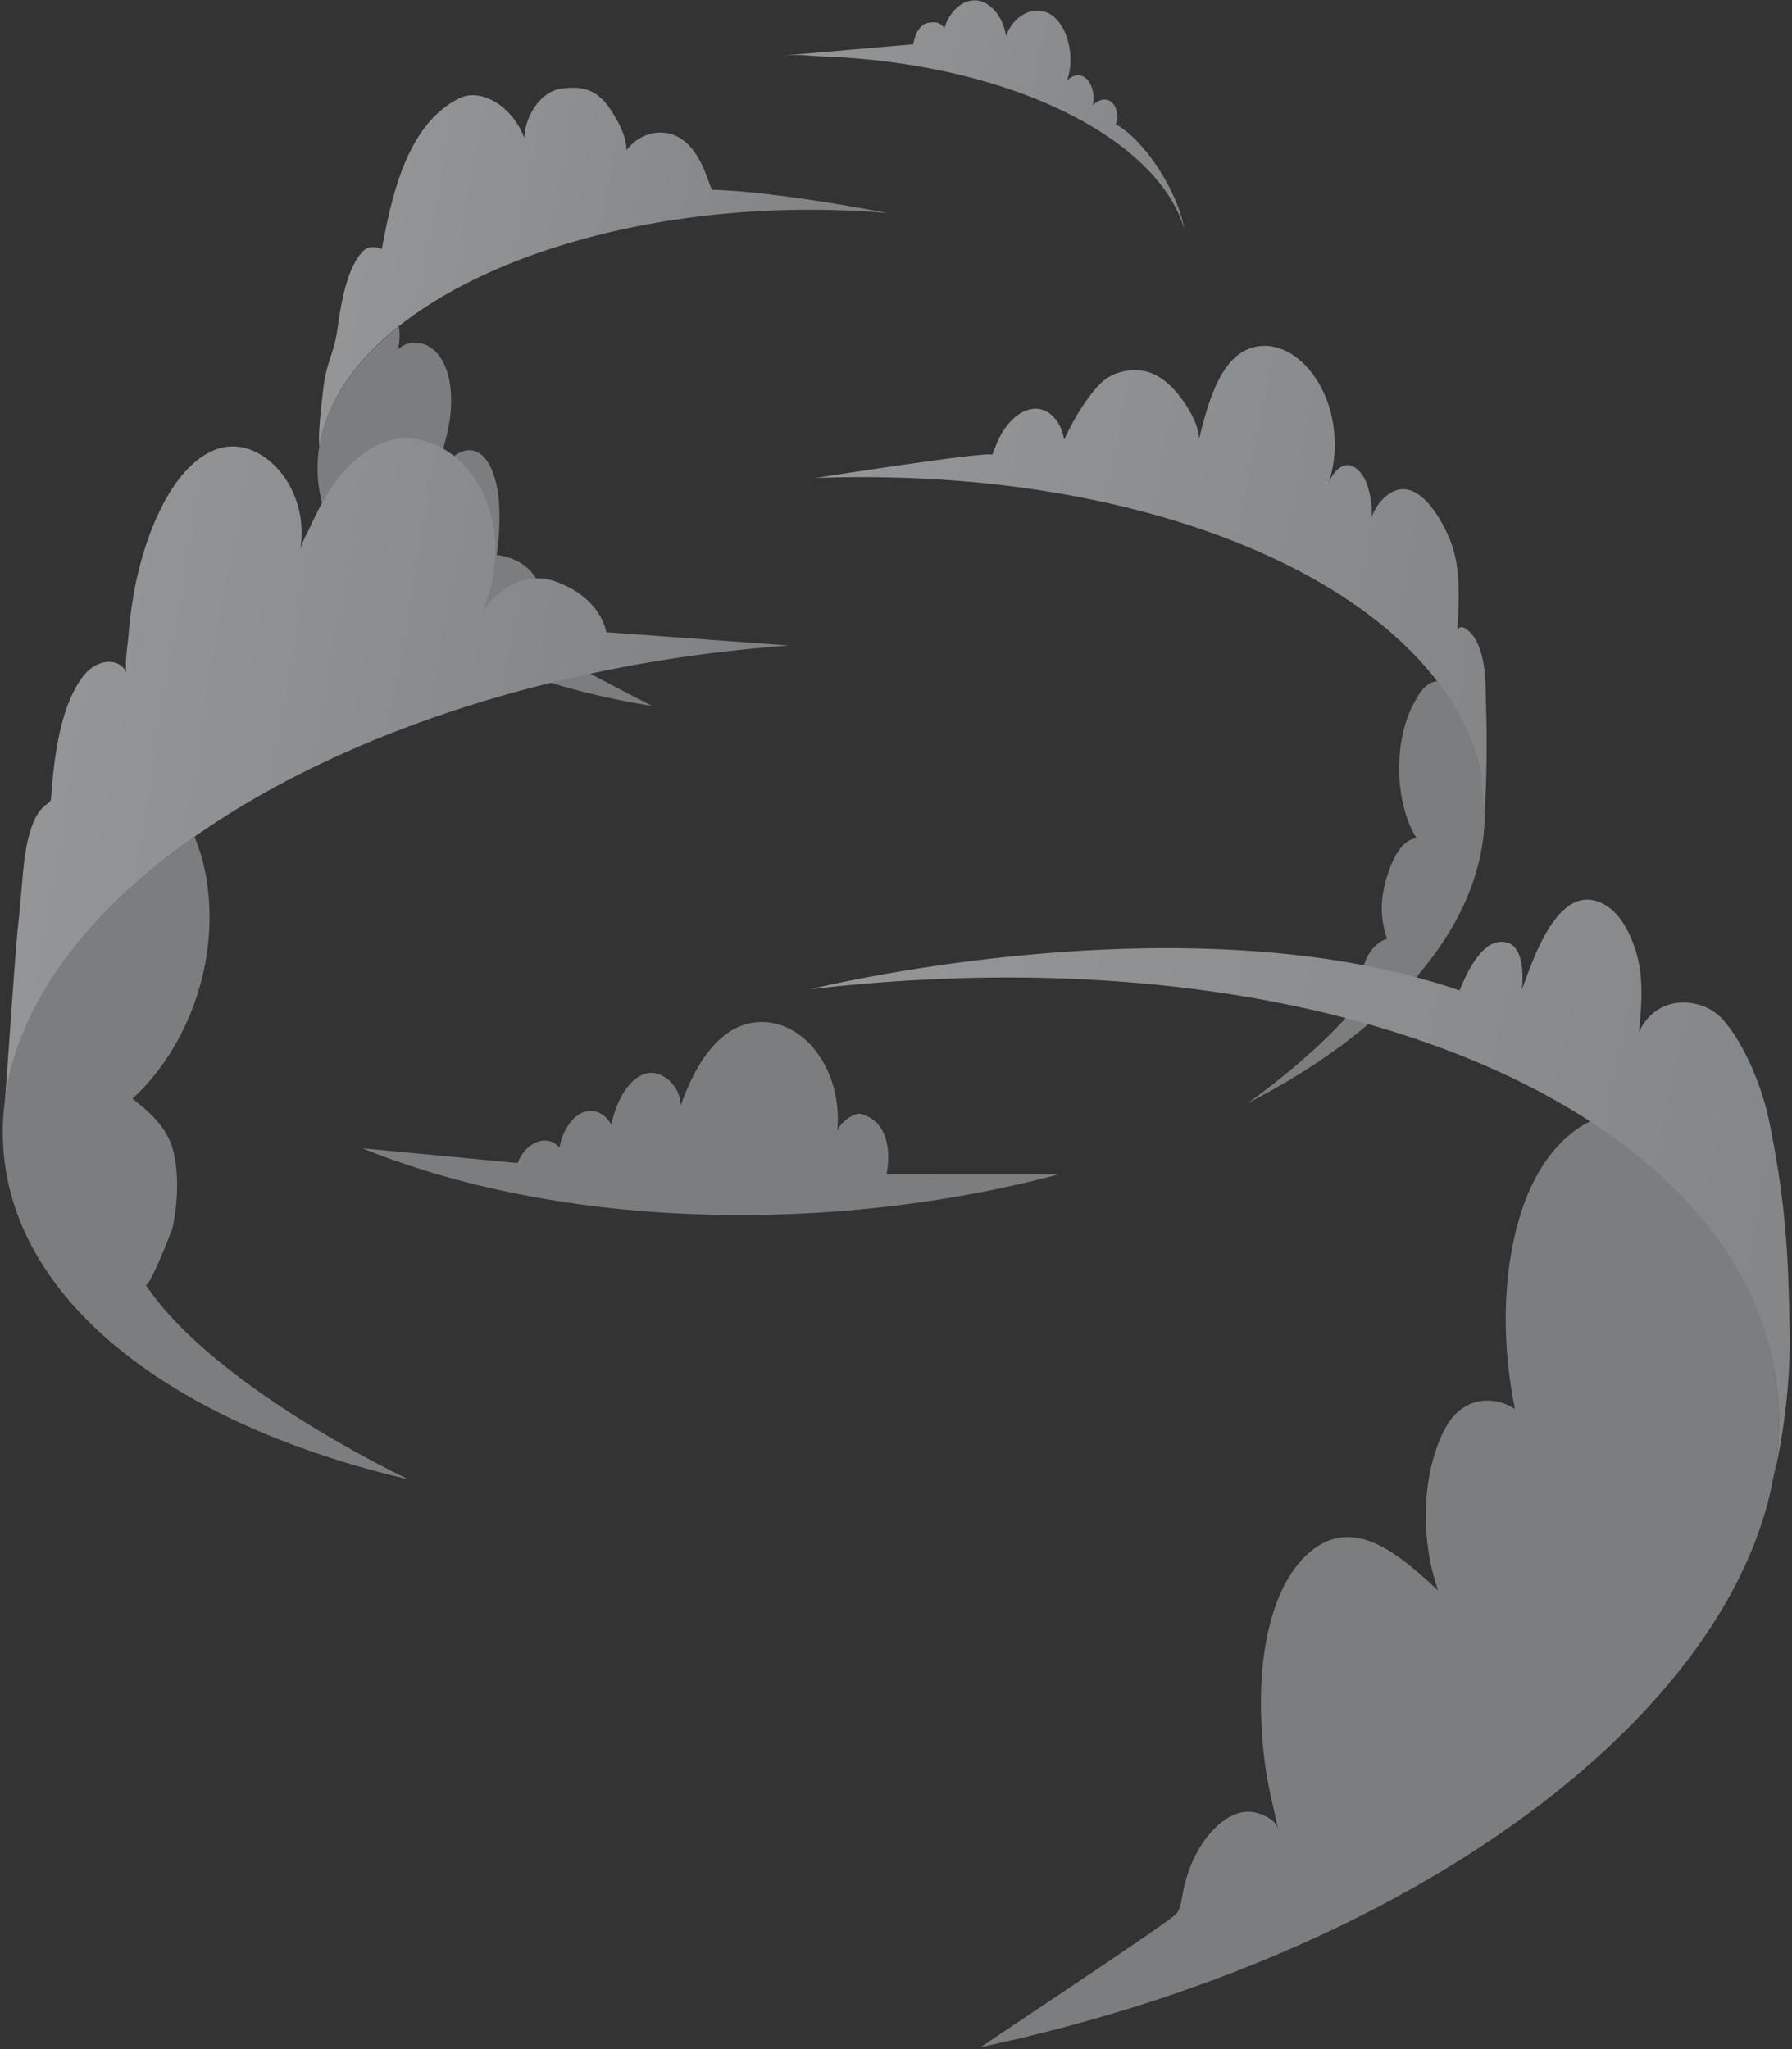
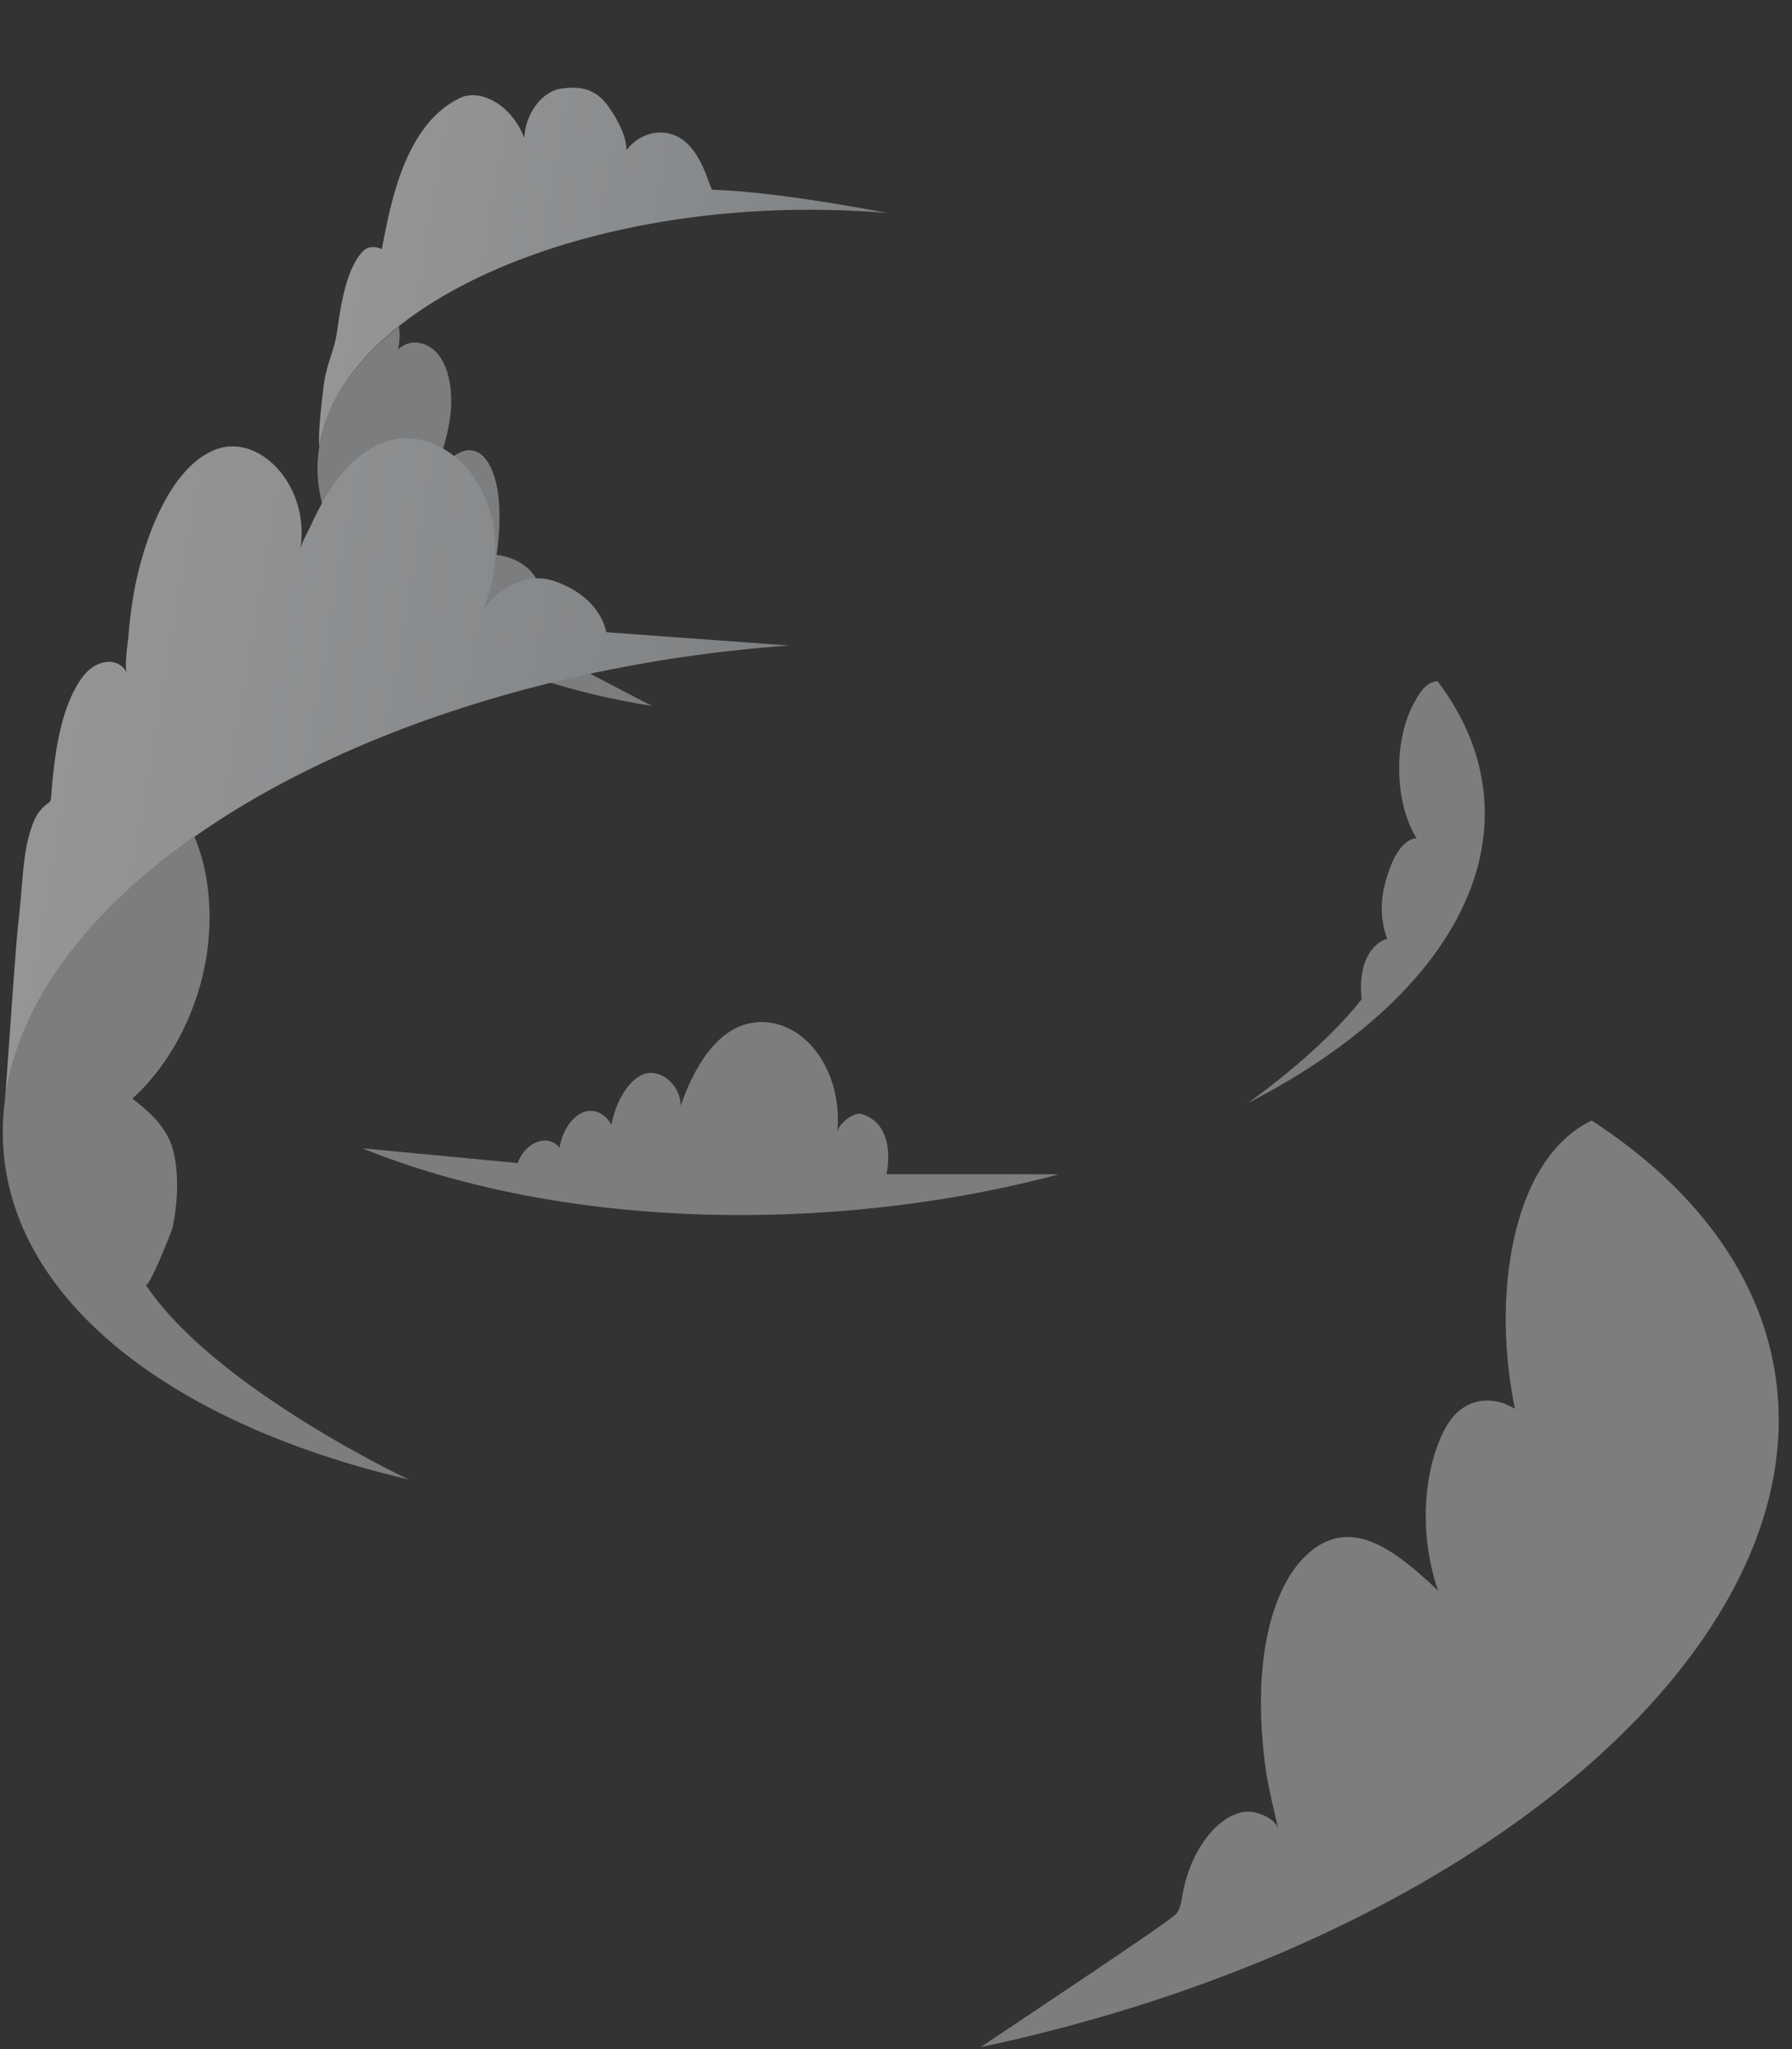
<svg xmlns="http://www.w3.org/2000/svg" width="529" height="605" viewBox="0 0 529 605">
  <rect x="0" y="0" width="529" height="605" fill="#333333" stroke="none" />
  <defs>
    <linearGradient x1="198.705%" y1="51.702%" x2="0%" y2="50%" id="qdwzrqaaja">
      <stop stop-color="#A8ACB0" offset="0%" />
      <stop stop-color="#C1C5C9" offset="29.02%" />
      <stop stop-color="#DADFE3" offset="62.741%" />
      <stop stop-color="#F1F4F8" offset="100%" />
    </linearGradient>
    <linearGradient x1="157.588%" y1="50%" x2="0%" y2="50%" id="1ytccbah2b">
      <stop stop-color="#A8ACB0" offset="0%" />
      <stop stop-color="#C1C5C9" offset="29.02%" />
      <stop stop-color="#DADFE3" offset="62.741%" />
      <stop stop-color="#F1F4F8" offset="100%" />
    </linearGradient>
    <linearGradient x1="50.258%" y1="49.766%" x2="48.956%" y2="50.497%" id="9b4yo68znc">
      <stop stop-color="#FFF" offset="0%" />
      <stop stop-color="#E4F2F7" offset="100%" />
    </linearGradient>
    <linearGradient x1="157.588%" y1="50%" x2="0%" y2="50%" id="2iz2a75o2d">
      <stop stop-color="#A8ACB0" offset="0%" />
      <stop stop-color="#C1C5C9" offset="29.02%" />
      <stop stop-color="#DADFE3" offset="62.741%" />
      <stop stop-color="#F1F4F8" offset="100%" />
    </linearGradient>
    <linearGradient x1="198.705%" y1="52.94%" x2="0%" y2="50%" id="wpioq5bdye">
      <stop stop-color="#A8ACB0" offset="0%" />
      <stop stop-color="#C1C5C9" offset="29.02%" />
      <stop stop-color="#DADFE3" offset="62.741%" />
      <stop stop-color="#F1F4F8" offset="100%" />
    </linearGradient>
    <linearGradient x1="198.705%" y1="52.287%" x2="0%" y2="50%" id="adfnsqysjf">
      <stop stop-color="#A8ACB0" offset="0%" />
      <stop stop-color="#C1C5C9" offset="29.02%" />
      <stop stop-color="#DADFE3" offset="62.741%" />
      <stop stop-color="#F1F4F8" offset="100%" />
    </linearGradient>
  </defs>
  <g fill="none" fill-rule="evenodd" opacity=".509">
    <path d="M93.837 135.552c-2.333 34.583 39.743 63.484 98.66 72.88-.38-.195-26.08-13.367-34.732-18.638.869.53 2.569-10.233 2.56-10.996-.096-10.079-7.293-14.178-13.73-14.951.757-4.94 1.01-9.957.749-14.858-.381-7.178-2.825-15.275-8.064-16.006-4.398-.613-8.397 4.28-11.681 8.798 2.166-5.926 4.351-11.933 5.223-18.27.869-6.319.267-13.138-2.678-17.763-2.945-4.622-8.587-6.276-12.635-2.606.508-2.221.58-4.56.254-6.753-14.228 11.294-22.951 24.69-23.926 39.163M1.093 328.169c-4.305 50.673 44.823 91.197 119.522 108.624-.044-.02-57.264-26.91-77.608-57.466.883 1.327 7.672-15.72 7.928-16.88 1.839-8.31 2.078-19.822-1.12-26.323-2.59-5.26-6.714-8.575-10.738-11.763 9.842-8.835 17.599-22.419 20.934-37.14 3.157-13.933 2.244-28.77-2.614-40.159-32.775 23.012-53.76 51.163-56.304 81.107M417.488 207.426c-6.2 11.181-5.9 29.535.711 40.097-3.48.099-6.339 4.394-8.033 9.145-2.432 6.823-3.272 13.096-.663 20.545-2.906.724-5.798 3.816-6.932 8.066-1.497 5.614-.418 9.477-.66 9.789-12.263 15.766-33.467 30.541-33.58 30.62 43.46-22.27 70.331-53.459 69.96-86.196-.155-13.782-5.095-26.702-13.906-38.345-3.65.1-5.728 4.17-6.897 6.28M449.598 356.32c-6.267 17.98-6.398 40.282-2.37 59.645-6.841-4.218-15.765-3.466-20.72 5.993-6.623 12.644-7.522 31.764-1.969 47.664-11.774-11-24.97-22.277-37.87-11.371-9.604 8.122-13.874 24.338-14.378 40.664-.244 7.878.278 15.74 1.331 23.299.87 6.242 3.143 14.774 3.714 18.106-.621-3.629-6.218-5.282-8.25-5.405-3.231-.194-6.56 1.35-9.525 3.972-2.954 2.613-5.74 6.526-7.726 11.165-1.06 2.473-1.89 5.144-2.482 7.945-.508 2.403-.706 5.516-2.18 7.112-2.241 2.426-40.769 27.909-57.661 39.308 139.456-29.7 237.805-110.736 235.527-187.719-1.017-34.39-21.483-63.936-55.168-85.853-8.291 3.922-15.69 12.326-20.273 25.474M226.33 301.822c-11.392-.97-19.937 8.964-25.4 24.671-.053-6.59-6.45-11.292-11.185-9.234-4.525 1.967-7.987 8.256-9.275 14.85-1.867-3.529-5.379-4.998-8.59-3.59-3.218 1.414-5.96 5.643-6.696 10.344-3.412-4.215-9.974-1.826-12.37 4.529l-45.856-4.368c38.017 15.416 87.333 22.62 140.123 18.634 23.246-1.755 45.284-5.547 65.542-10.947l-50.93-.024s3.392-14.45-7.297-17.744c-2.097-.68-6.35 2.284-7.231 5.078 1.51-16.031-7.431-29.91-19.255-31.993a17.783 17.783 0 0 0-1.58-.206" fill="#C1C5C9" />
-     <path d="M243.195 9.015c-1.797-5.25-6.11-8.978-10.155-8.774-4.054.204-7.527 4.347-8.157 9.754-1.645-1.703-3.117-1.379-4.936-.746-3.572 1.244-3.275 7.017-3.275 7.017l-37.51 10.011.002.001c6.8-1.614 5.198-.952 12.457-1.937 54.19-7.354 100.932 6.677 113.353 31.84-4.056-11.17-16.494-24.074-25.363-27.061.76-2.303-.734-5.54-2.627-6.374-1.894-.835-3.844.291-5.043 2.166.271-2.884-1.113-6.18-3.148-7.497-2.037-1.318-4.516-.522-5.638 1.817 1.387-6.9-2.146-15.678-7.383-18.37A7.556 7.556 0 0 0 252.297 0c-4.166 0-8.077 3.566-9.102 9.015" fill="url(#qdwzrqaaja)" transform="rotate(10 261.333 317.155)" />
    <path d="M116.667 47.167c-5.534 1.74-9.258 9.305-8.259 16.281-5.512-9.181-15.482-12.193-20.877-8.266-14.32 10.42-14.681 33.254-14.858 47.866-1.802-.477-4.086-.274-5.303 1.502-3.712 5.414-3.857 15.108-3.495 24.316.268 6.802-1.564 9.994-1.055 17.91.318 4.938.68 12.764 1.8 16.898h.005c-.642-41.634 60.922-83.555 136.97-95.06a269.061 269.061 0 0 1 16.259-1.956v-.003s-32.364-.698-52.095 2.212c-.78.115-4.049-8.982-10.54-12.653-5.85-3.309-13.06-1.004-16.506 5.534-.65-3.817-3.759-8.027-7.297-11.587-3.003-3.022-5.935-4.06-8.892-4.06-1.934 0-3.877.443-5.857 1.066" fill="url(#1ytccbah2b)" transform="rotate(10 261.333 317.155)" />
-     <path d="m7.15 375.03.002-.024-.004-.04.001.065" fill="url(#9b4yo68znc)" transform="rotate(10 261.333 317.155)" />
    <path d="M90.079 156.723c-9.68 1.328-17.273 10.587-21.396 22.18-.943 2.653-1.756 5.397-2.488 8.186-.578 2.204-1.833 5.439-1.83 7.799-.023-19.022-17.665-32.224-29.716-25.04-12.11 7.218-16.36 29.166-16.425 45.594-.017 4.345.199 8.697.61 13.017.225 2.366.321 9.375 1.482 10.952-3.193-4.338-9.098-2.54-12.06 2.258a17.514 17.514 0 0 0-.983 1.83c-4.65 9.99-3.787 24.668-2.646 35.778.045.437.087.906-.063 1.304-.12.315-.342.532-.549.745-2.418 2.472-3.246 5.174-3.728 9.218-.461 3.86-.317 8.036.084 12.76.405 4.768.87 9.528 1.175 14.34.523 8.268 4.002 39.681 5.2 52.314-.872-19.166 5.708-38.887 18.2-57.988.073-.112.143-.233.215-.343.115-.175.236-.35.352-.523a149 149 0 0 1 1.79-2.635 140.456 140.456 0 0 1 1.917-2.697h.001c.226-.311.448-.622.677-.932.516-.7 1.044-1.4 1.576-2.1.116-.152.228-.306.345-.459.654-.85 1.32-1.7 1.995-2.548.19-.239.387-.476.578-.715.494-.613.992-1.224 1.498-1.836.247-.298.497-.595.747-.893a163.827 163.827 0 0 1 2.203-2.58c.486-.558.977-1.114 1.472-1.67.255-.286.508-.572.766-.858.558-.62 1.124-1.238 1.695-1.854.196-.213.39-.427.588-.64a207.346 207.346 0 0 1 4.802-4.982l.161-.165s0 .002.002.002c37.553-37.65 96.468-69.353 163.005-86.088l-53.776 5.492s-3.038-9.834-17.664-12.191c-7.518-1.212-14.838 3.325-19.366 12.23a37.77 37.77 0 0 0 .85-4.381c.66-4.887.556-9.967-.42-14.804-1.297-6.423-4.013-12.19-7.629-16.647-5.536-6.826-13.014-10.625-20.381-10.625-.958 0-1.916.065-2.866.195" fill="url(#2iz2a75o2d)" transform="rotate(10 261.333 317.155)" />
-     <path d="M331.754 86.636c-9.27 3.65-10.99 17.022-11.746 29.7-.793-3.213-2.7-5.88-4.541-8.013-4.705-5.44-10.376-9.346-16.157-8.852-3.858.33-8.212 2.084-10.819 5.81-2.693 3.85-5.56 10.163-7.694 18.265-1.394-4.361-4.757-7.335-8.017-7.66-3.266-.326-6.348 1.75-8.446 5.001-2.105 3.26-2.705 5.815-3.675 10.753.166-1.36-38.762 11.835-50.182 15.732a377.445 377.445 0 0 1 12.764-2.507c96.309-17.206 177.91 7.345 196.035 55l2.842 10.079a338.105 338.105 0 0 0-3.56-23.382c-.496-2.63-1.987-10.029-2.796-13.887-1.06-5.053-3.232-11.122-6.85-13.835-1.418-1.064-3.358-2.01-4.057-.207-1.579-14.498-3.473-21.192-7.848-27.468-5.056-7.252-13.268-15.066-19.578-7.923-1.486 1.682-2.91 4.32-3.261 7.228-.124-2.863-1.56-6.862-2.86-9.228-1.565-2.85-3.961-4.947-6.291-4.919-2.527.031-4.361 2.912-5.148 6.085 1.304-7.546-.532-16.435-4.272-23.108-4.679-8.348-12.077-13.566-19.03-13.566-1.643 0-3.262.291-4.813.902" fill="url(#wpioq5bdye)" transform="rotate(10 261.333 317.155)" />
-     <path d="M442.079 259.883c-.791-9.18-3.72-12.584-6.584-12.866-4.579-.45-8.719 3.4-11.506 16.347-84.513-13.408-188.796 32.932-188.796 32.932a514.27 514.27 0 0 1 31.82-8.449c139.387-32.245 255.345 4.444 271.306 81.547 1.285 6.21 1.918 12.528 1.93 18.925.835-12.934-.178-29.229-2.68-42.101-4.355-22.39-7.54-36.918-16.765-60.494-3.92-10.016-11.632-21.933-19.096-27.626-6.626-5.053-19.988-4.39-23.445 8.165-.729-10.634-1.895-18.152-6.13-25.353-2.432-4.135-5.914-8.465-10.64-10.018-1.255-.412-2.425-.604-3.517-.604-11.273 0-14.238 20.431-15.897 29.595" fill="url(#adfnsqysjf)" transform="rotate(10 261.333 317.155)" />
  </g>
</svg>